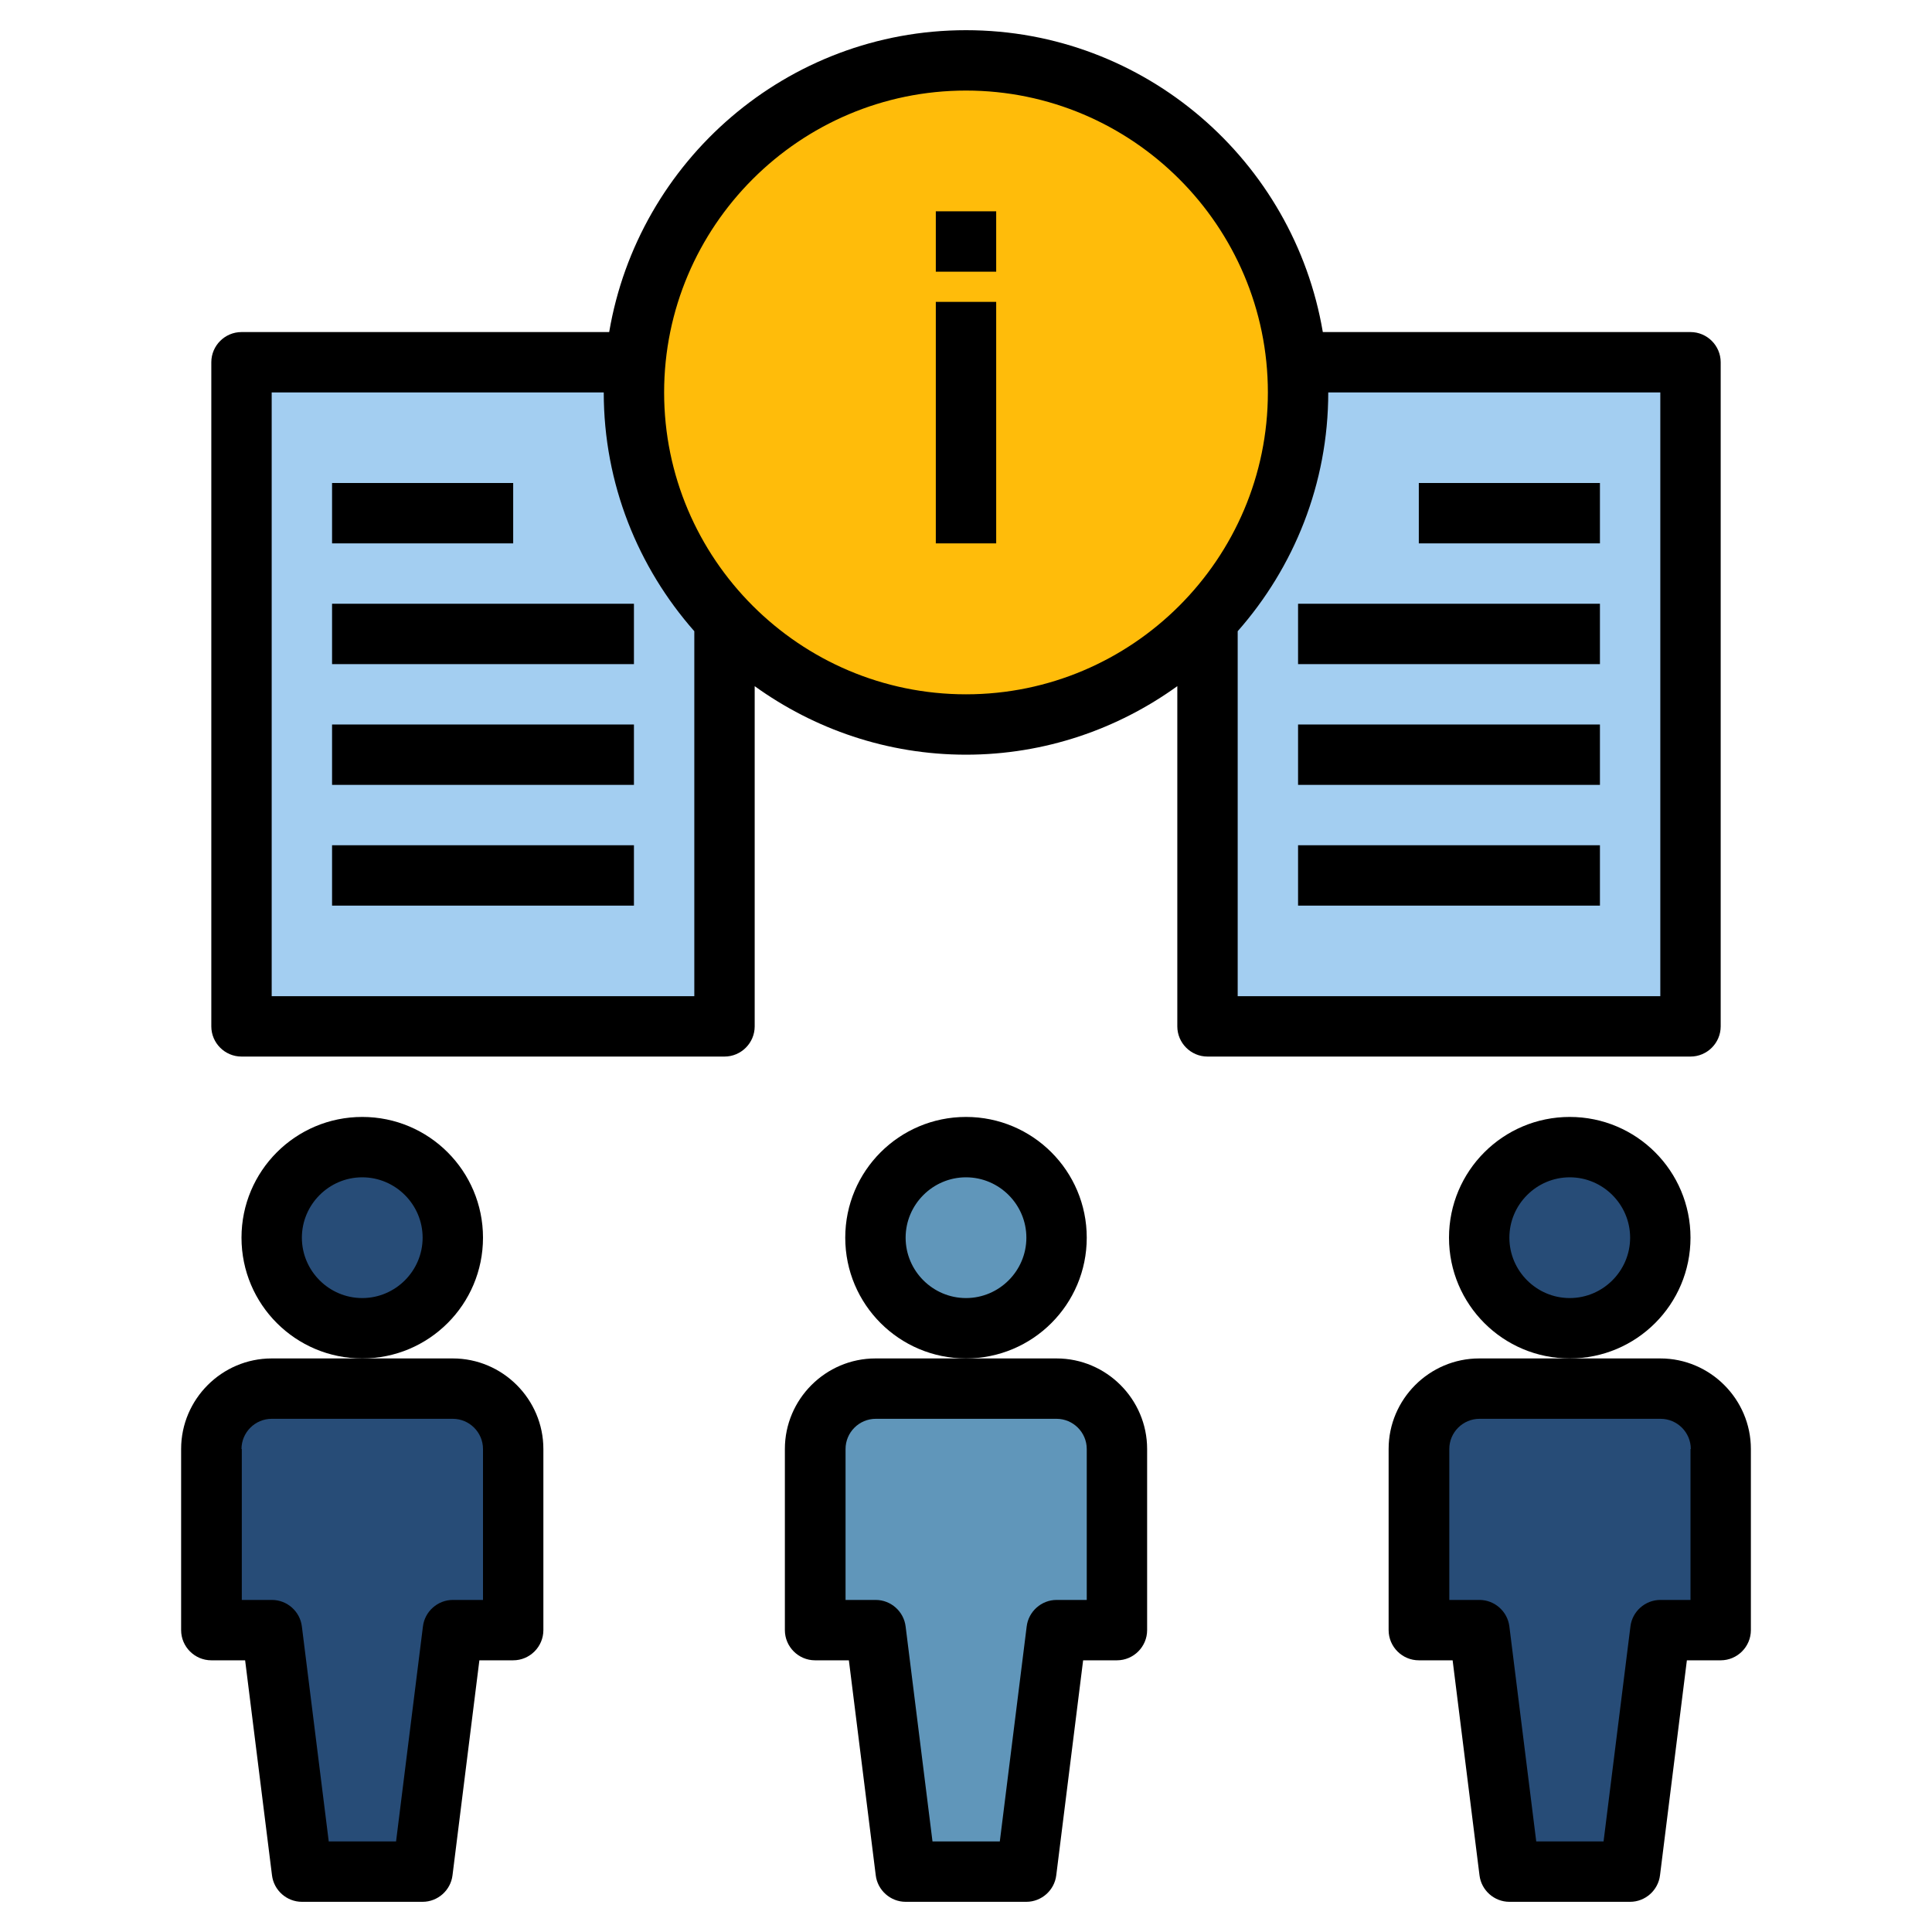
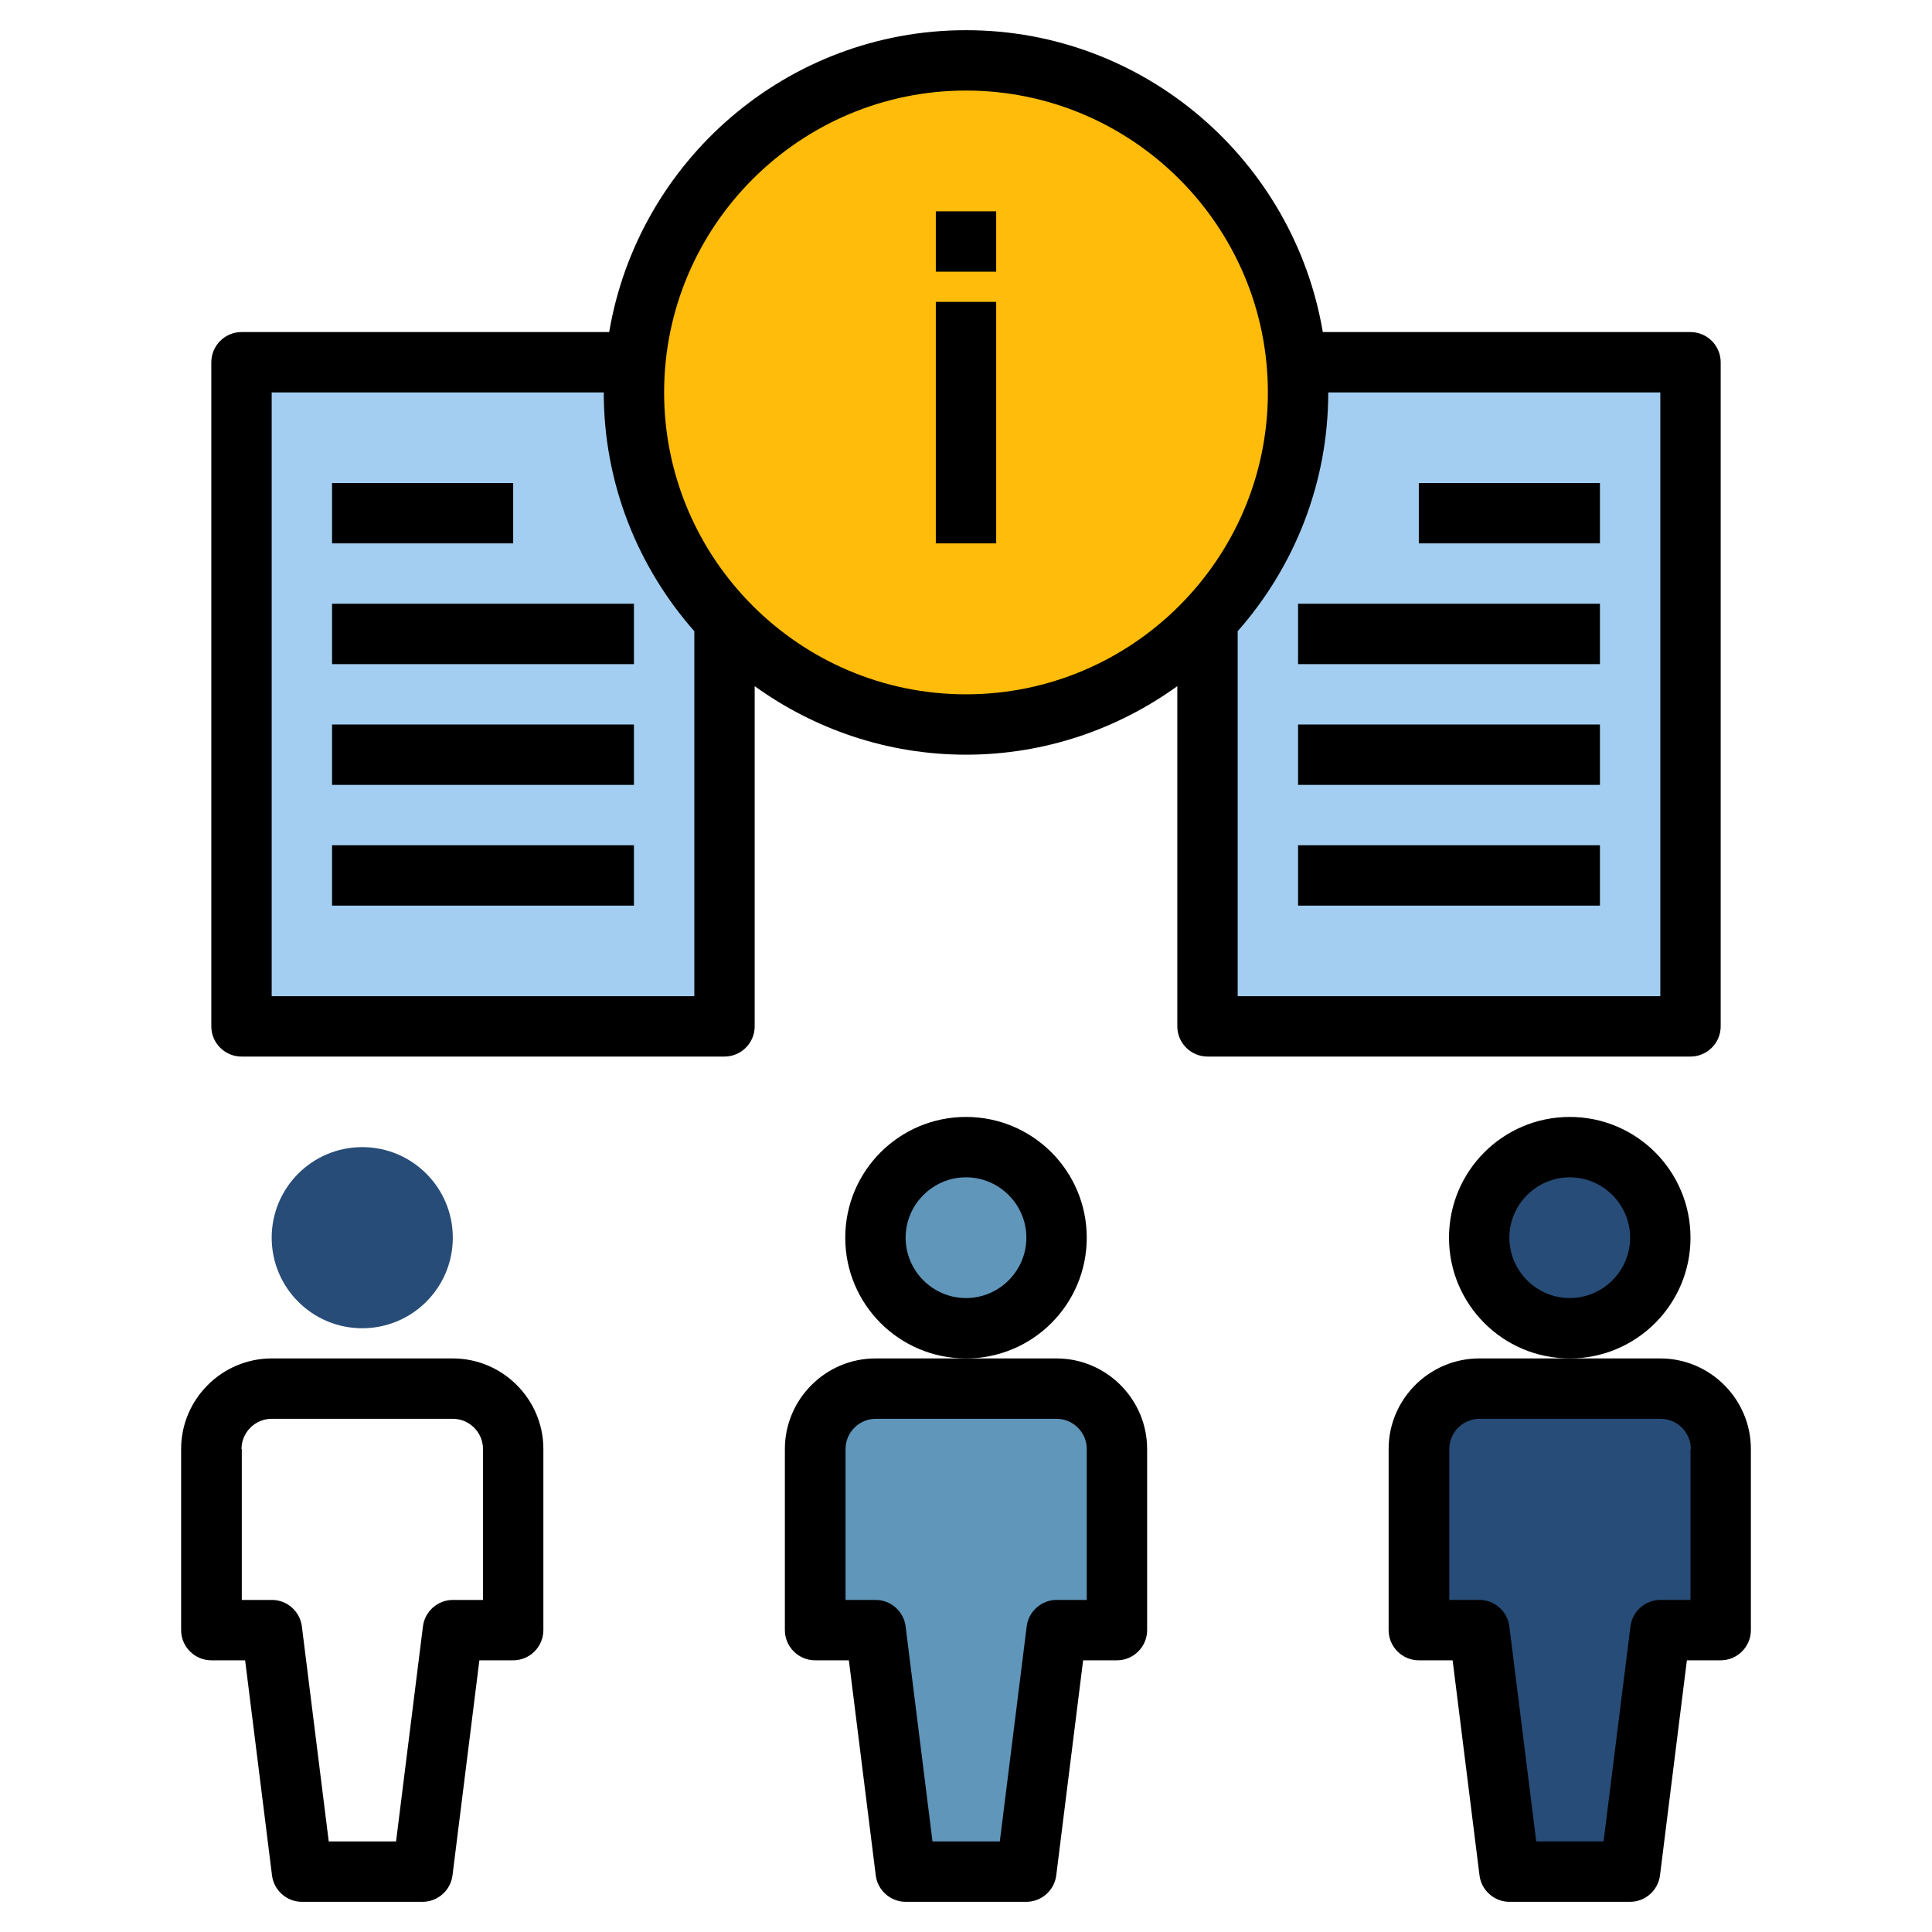
<svg xmlns="http://www.w3.org/2000/svg" id="Layer_1" viewBox="0 0 64 64">
  <path d="m40 20.55c1.86-1.97 3-4.63 3-7.55 0-.33-.01-.65-.05-.97l.05-.03h13v22h-16z" fill="#a3cef1" />
  <path d="m24 20.55c-1.86-1.97-3-4.63-3-7.55 0-.33.01-.65.05-.97l-.05-.03h-13v22h16z" fill="#a3cef1" />
  <path d="m27 48v6h2l1 8h4l1-8h2v-6c0-1.1-.9-2-2-2h-6c-1.1 0-2 .9-2 2z" fill="#6096ba" />
  <circle cx="32" cy="41" fill="#6096ba" r="3" />
  <g fill="#274c77">
-     <path d="m7 48v6h2l1 8h4l1-8h2v-6c0-1.1-.9-2-2-2h-6c-1.1 0-2 .9-2 2z" />
    <circle cx="12" cy="41" r="3" />
    <path d="m47 48v6h2l1 8h4l1-8h2v-6c0-1.1-.9-2-2-2h-6c-1.1 0-2 .9-2 2z" />
    <circle cx="52" cy="41" r="3" />
  </g>
  <circle cx="32" cy="13" fill="#ffbc0a" r="11" />
  <path d="m26 48v6c0 .55.45 1 1 1h1.12l.89 7.12c.06.5.49.88.99.88h4c.5 0 .93-.38.99-.88l.89-7.12h1.12c.55 0 1-.45 1-1v-6c0-1.65-1.35-3-3-3h-6c-1.65 0-3 1.35-3 3zm9-1c.55 0 1 .45 1 1v5h-1c-.5 0-.93.38-.99.88l-.89 7.12h-2.23l-.89-7.12c-.06-.5-.49-.88-.99-.88h-1v-5c0-.55.45-1 1-1h6z" />
  <path d="m36 41c0-2.21-1.79-4-4-4s-4 1.79-4 4 1.79 4 4 4 4-1.79 4-4zm-4 2c-1.1 0-2-.9-2-2s.9-2 2-2 2 .9 2 2-.9 2-2 2z" />
  <path d="m7 55h1.12l.89 7.12c.06.5.49.88.99.88h4c.5 0 .93-.38.99-.88l.89-7.12h1.12c.55 0 1-.45 1-1v-6c0-1.65-1.35-3-3-3h-6c-1.65 0-3 1.35-3 3v6c0 .55.45 1 1 1zm1-7c0-.55.45-1 1-1h6c.55 0 1 .45 1 1v5h-1c-.5 0-.93.38-.99.88l-.89 7.12h-2.23l-.89-7.12c-.06-.5-.49-.88-.99-.88h-1v-5z" />
-   <path d="m16 41c0-2.21-1.79-4-4-4s-4 1.79-4 4 1.79 4 4 4 4-1.79 4-4zm-4 2c-1.1 0-2-.9-2-2s.9-2 2-2 2 .9 2 2-.9 2-2 2z" />
  <path d="m52 45h-3c-1.65 0-3 1.35-3 3v6c0 .55.45 1 1 1h1.12l.89 7.12c.06.5.49.88.99.88h4c.5 0 .93-.38.99-.88l.89-7.12h1.12c.55 0 1-.45 1-1v-6c0-1.65-1.35-3-3-3zm4 3v5h-1c-.5 0-.93.38-.99.88l-.89 7.12h-2.23l-.89-7.12c-.06-.5-.49-.88-.99-.88h-1v-5c0-.55.45-1 1-1h6c.55 0 1 .45 1 1z" />
  <path d="m56 41c0-2.21-1.79-4-4-4s-4 1.79-4 4 1.79 4 4 4 4-1.79 4-4zm-4 2c-1.1 0-2-.9-2-2s.9-2 2-2 2 .9 2 2-.9 2-2 2z" />
  <path d="m11 16h6v2h-6z" />
  <path d="m11 20h10v2h-10z" />
  <path d="m11 24h10v2h-10z" />
  <path d="m11 28h10v2h-10z" />
  <path d="m47 16h6v2h-6z" />
  <path d="m43 20h10v2h-10z" />
  <path d="m43 24h10v2h-10z" />
  <path d="m43 28h10v2h-10z" />
  <path d="m8 35h16c.55 0 1-.45 1-1v-11.27c1.97 1.42 4.39 2.27 7 2.27s5.03-.85 7-2.27v11.27c0 .55.45 1 1 1h16c.55 0 1-.45 1-1v-22c0-.55-.45-1-1-1h-12.18c-.96-5.67-5.89-10-11.82-10s-10.86 4.33-11.82 10h-12.18c-.55 0-1 .45-1 1v22c0 .55.45 1 1 1zm36-22h11v20h-14v-12.09c1.86-2.11 3-4.88 3-7.91zm-12-10c5.51 0 10 4.49 10 10s-4.49 10-10 10-10-4.49-10-10 4.49-10 10-10zm-23 10h11c0 3.03 1.14 5.8 3 7.91v12.09h-14z" />
  <path d="m31 10h2v8h-2z" />
  <path d="m31 7h2v2h-2z" />
</svg>